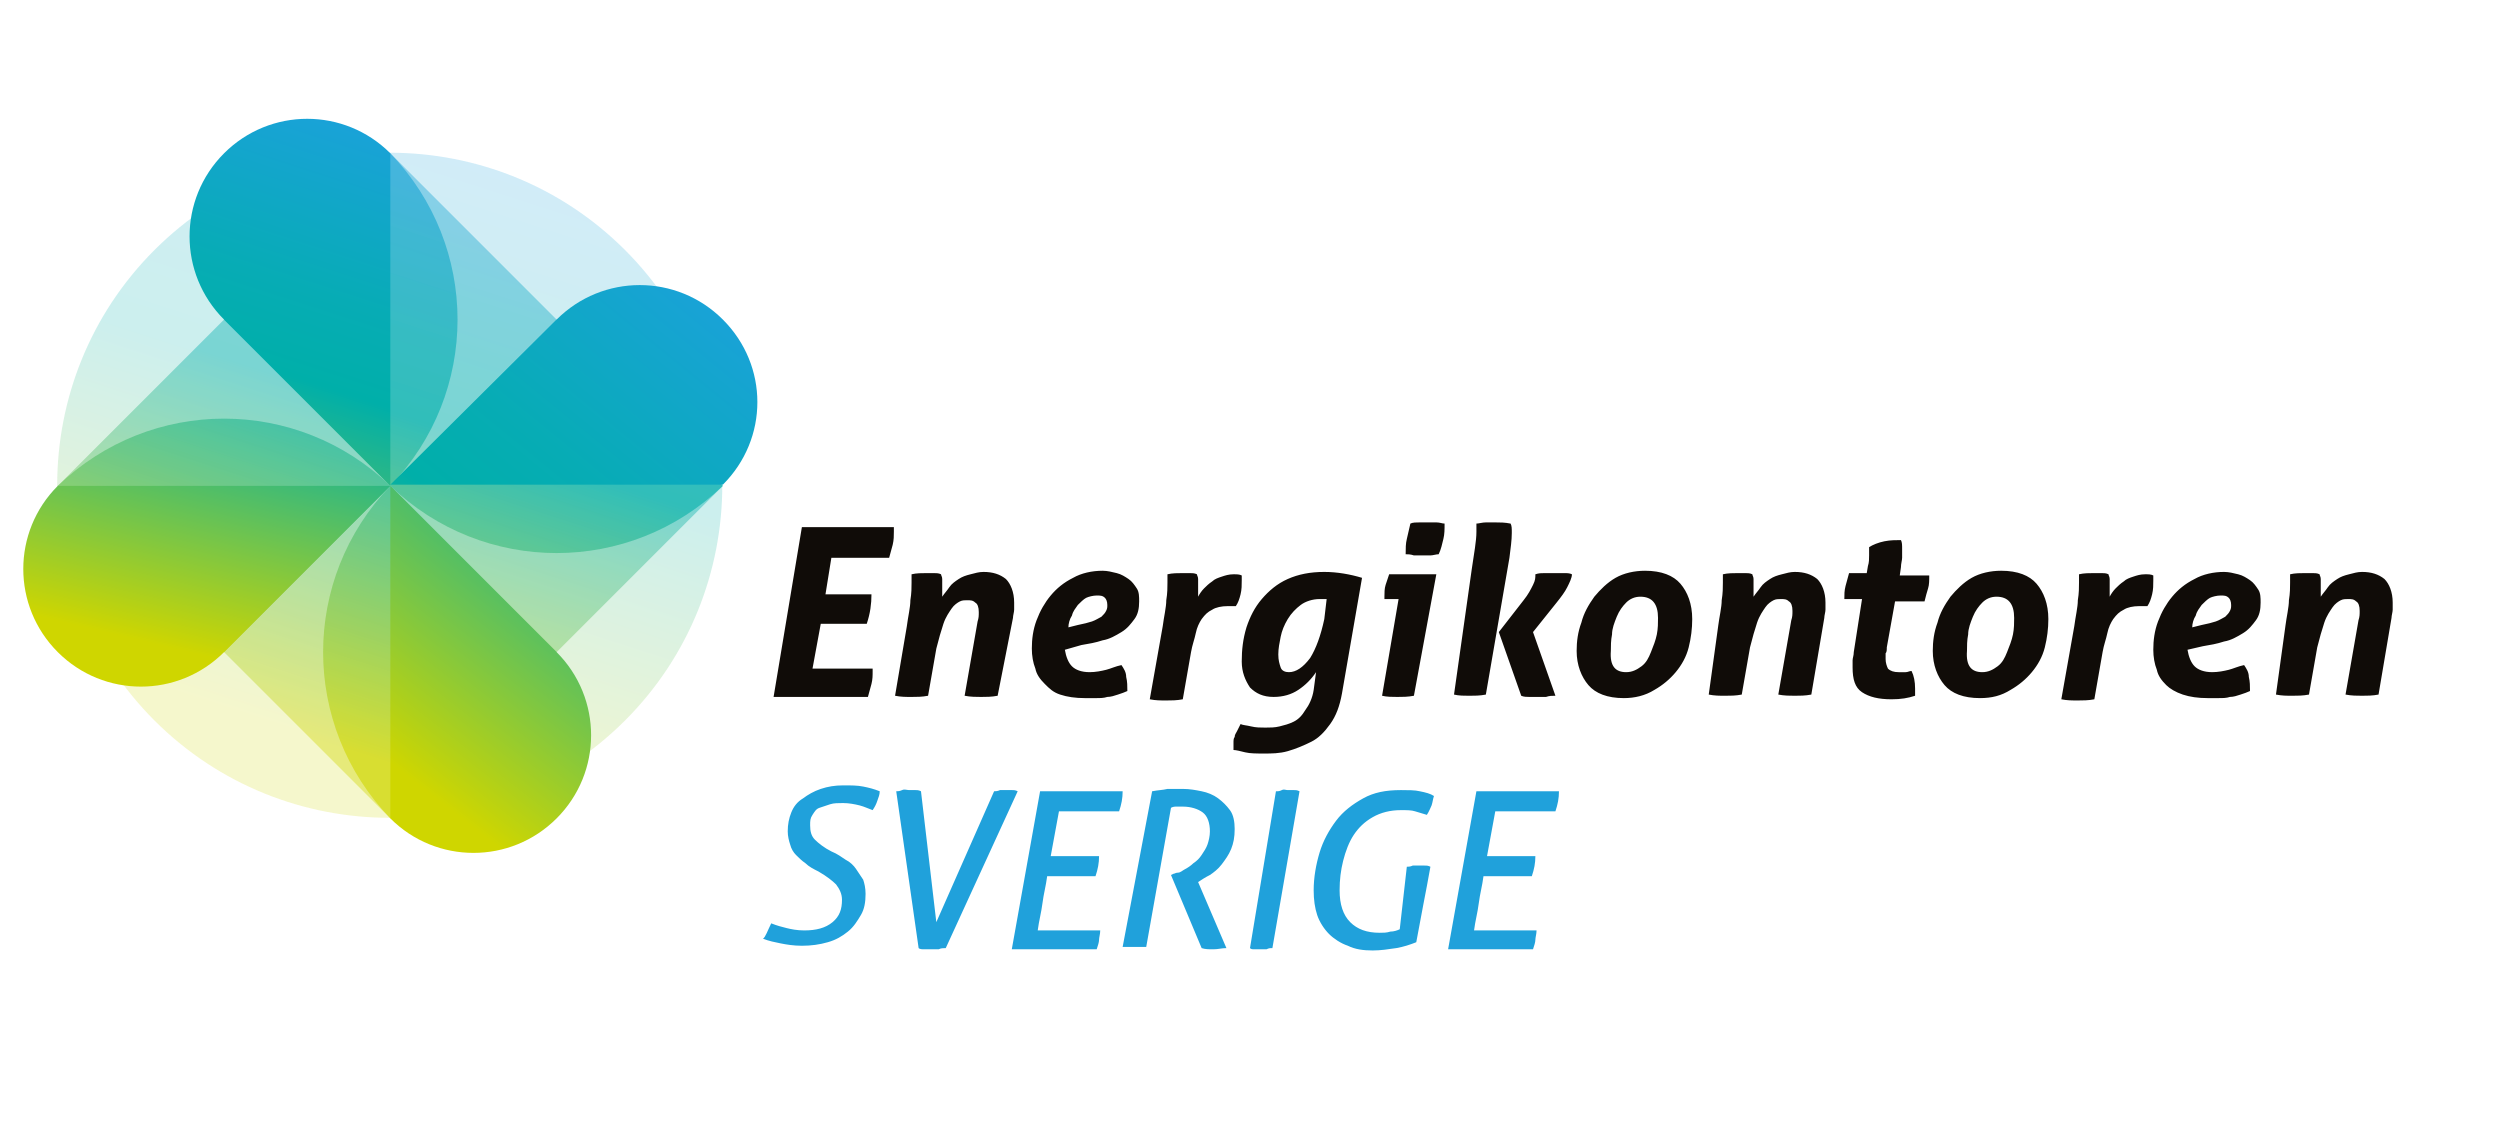
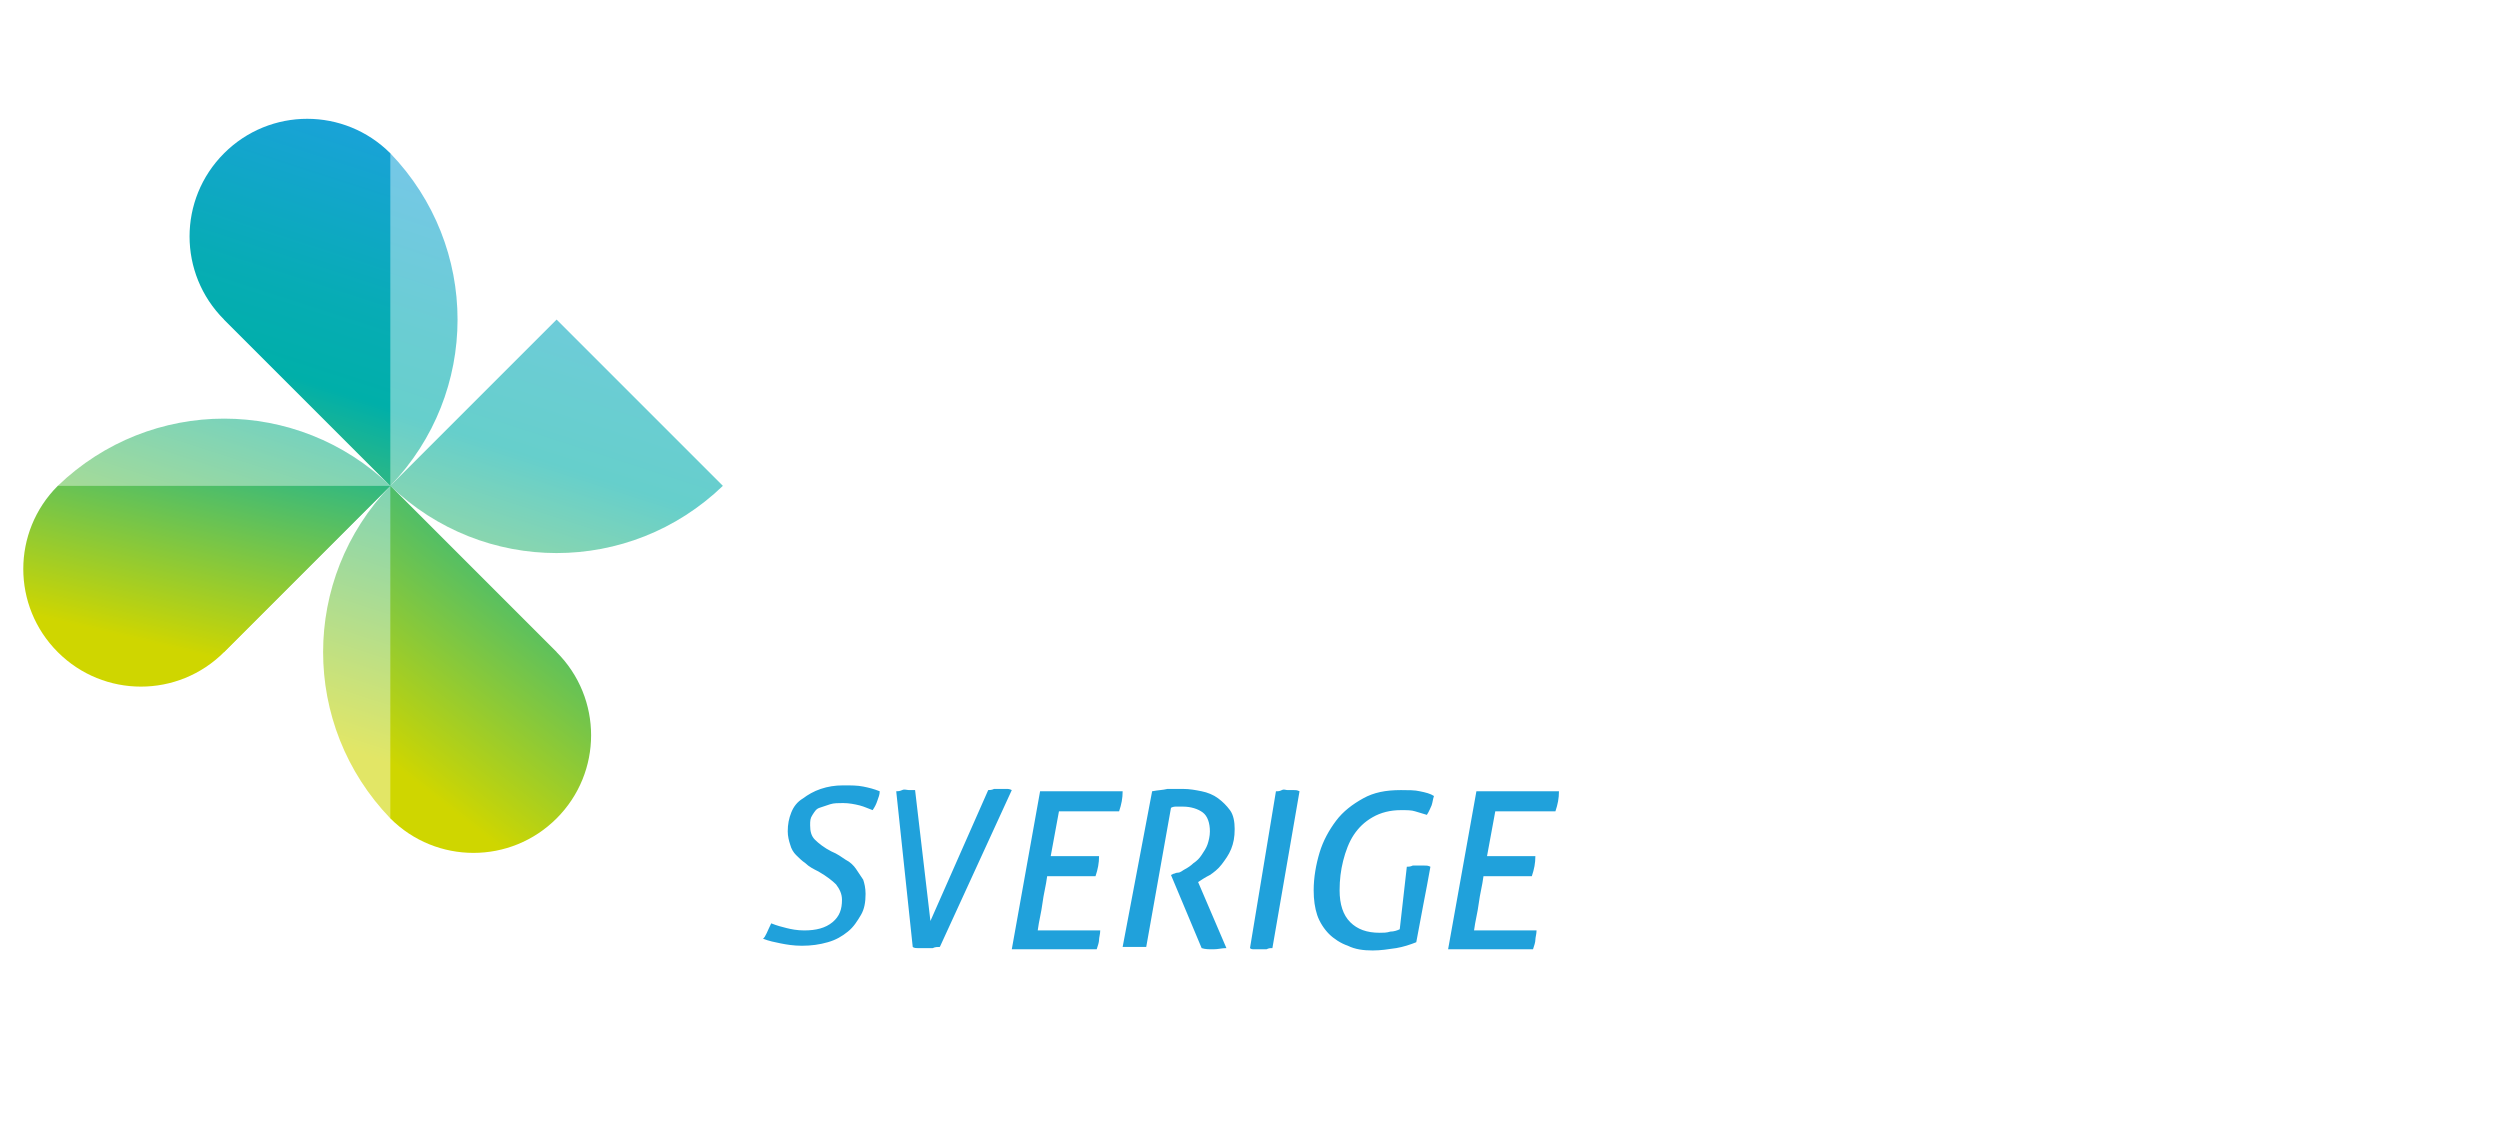
<svg xmlns="http://www.w3.org/2000/svg" viewBox="0 0 212 96">
  <linearGradient id="a" gradientUnits="userSpaceOnUse" x1="-47.285" y1="-205.644" x2="-24.272" y2="-250.647" gradientTransform="scale(-1 1) rotate(-45 287.055 -96.99)">
    <stop offset="0" stop-color="#cfd600" />
    <stop offset=".564" stop-color="#00afa9" />
    <stop offset=".704" stop-color="#07acb5" />
    <stop offset=".957" stop-color="#18a3d5" />
    <stop offset="1" stop-color="#1ba1db" />
  </linearGradient>
-   <path opacity=".4" fill="url(#a)" d="M4.9 41.2l28.2 28.2 28.2-28.2L33.1 13z" />
  <linearGradient id="b" gradientUnits="userSpaceOnUse" x1="-47.258" y1="-205.631" x2="-24.245" y2="-250.634" gradientTransform="scale(-1 1) rotate(-45 287.055 -96.99)">
    <stop offset="0" stop-color="#cfd600" />
    <stop offset=".564" stop-color="#00afa9" />
    <stop offset=".704" stop-color="#07acb5" />
    <stop offset=".957" stop-color="#18a3d5" />
    <stop offset="1" stop-color="#1ba1db" />
  </linearGradient>
-   <path d="M13.1 21.2c-11 11-11 28.9 0 39.9s28.9 11 39.9 0 11-28.9 0-39.9-28.9-11-39.9 0z" opacity=".2" fill="url(#b)" />
  <linearGradient id="c" gradientUnits="userSpaceOnUse" x1="-59.225" y1="-211.751" x2="-36.212" y2="-256.755" gradientTransform="scale(-1 1) rotate(-45 287.055 -96.99)">
    <stop offset="0" stop-color="#cfd600" />
    <stop offset=".564" stop-color="#00afa9" />
    <stop offset=".704" stop-color="#07acb5" />
    <stop offset=".957" stop-color="#18a3d5" />
    <stop offset="1" stop-color="#1ba1db" />
  </linearGradient>
  <path d="M33.1 41.2c7.9 7.6 20.3 7.6 28.2 0L47.2 27.1 33.1 41.2z" opacity=".6" fill="url(#c)" />
  <linearGradient id="d" gradientUnits="userSpaceOnUse" x1="-40.3" y1="-202.064" x2="-17.284" y2="-247.074" gradientTransform="scale(-1 1) rotate(-45 287.055 -96.99)">
    <stop offset="0" stop-color="#cfd600" />
    <stop offset=".564" stop-color="#00afa9" />
    <stop offset=".704" stop-color="#07acb5" />
    <stop offset=".957" stop-color="#18a3d5" />
    <stop offset="1" stop-color="#1ba1db" />
  </linearGradient>
  <path d="M33.1 41.2c7.6-7.9 7.6-20.3 0-28.2L19 27.1l14.1 14.1z" opacity=".6" fill="url(#d)" />
  <linearGradient id="e" gradientUnits="userSpaceOnUse" x1="-35.339" y1="-199.54" x2="-12.329" y2="-244.536" gradientTransform="scale(-1 1) rotate(-45 287.055 -96.99)">
    <stop offset="0" stop-color="#cfd600" />
    <stop offset=".564" stop-color="#00afa9" />
    <stop offset=".704" stop-color="#07acb5" />
    <stop offset=".957" stop-color="#18a3d5" />
    <stop offset="1" stop-color="#1ba1db" />
  </linearGradient>
  <path d="M33.1 41.2c-7.9-7.6-20.3-7.6-28.2 0L19 55.3l14.1-14.1z" opacity=".6" fill="url(#e)" />
  <linearGradient id="f" gradientUnits="userSpaceOnUse" x1="-54.265" y1="-209.211" x2="-31.25" y2="-254.218" gradientTransform="scale(-1 1) rotate(-45 287.055 -96.99)">
    <stop offset="0" stop-color="#cfd600" />
    <stop offset=".564" stop-color="#00afa9" />
    <stop offset=".704" stop-color="#07acb5" />
    <stop offset=".957" stop-color="#18a3d5" />
    <stop offset="1" stop-color="#1ba1db" />
  </linearGradient>
  <path d="M33.1 41.2c-7.6 7.9-7.6 20.3 0 28.2l14.1-14.1-14.1-14.1z" opacity=".6" fill="url(#f)" />
  <linearGradient id="g" gradientUnits="userSpaceOnUse" x1="-223.302" y1="-38.718" x2="-199.351" y2="-85.556" gradientTransform="scale(-1 1) rotate(-45 -.049 -241.007)">
    <stop offset="0" stop-color="#cfd600" />
    <stop offset=".564" stop-color="#00afa9" />
    <stop offset=".704" stop-color="#07acb5" />
    <stop offset=".957" stop-color="#18a3d5" />
    <stop offset="1" stop-color="#1ba1db" />
  </linearGradient>
  <path d="M19 27.1c-3.9-3.9-3.9-10.2 0-14.1 3.9-3.9 10.2-3.9 14.1 0v28.2L19 27.1" fill="url(#g)" />
  <linearGradient id="h" gradientUnits="userSpaceOnUse" x1="-219.937" y1="-42.207" x2="-198.7" y2="-76.648" gradientTransform="scale(-1 1) rotate(-45 -.049 -241.007)">
    <stop offset="0" stop-color="#cfd600" />
    <stop offset=".564" stop-color="#00afa9" />
    <stop offset=".704" stop-color="#07acb5" />
    <stop offset=".957" stop-color="#18a3d5" />
    <stop offset="1" stop-color="#1ba1db" />
  </linearGradient>
  <path d="M4.9 41.2C1 45.1 1 51.4 4.9 55.3c3.9 3.9 10.2 3.9 14.1 0l14.1-14.1H4.9" fill="url(#h)" />
  <linearGradient id="i" gradientUnits="userSpaceOnUse" x1="-140.304" y1="171.807" x2="-146.808" y2="224.009" gradientTransform="scale(1 -1) rotate(-45 -339.038 -155.528)">
    <stop offset="0" stop-color="#cfd600" />
    <stop offset=".564" stop-color="#00afa9" />
    <stop offset=".704" stop-color="#07acb5" />
    <stop offset=".957" stop-color="#18a3d5" />
    <stop offset="1" stop-color="#1ba1db" />
  </linearGradient>
  <path d="M33.1 69.4c3.9 3.9 10.2 3.9 14.1 0 3.9-3.9 3.9-10.2 0-14.1L33.1 41.2v28.2" fill="url(#i)" />
  <linearGradient id="j" gradientUnits="userSpaceOnUse" x1="-93.606" y1="107.842" x2="-27.168" y2="100.895" gradientTransform="rotate(-44.838 -76.064 -44.525)">
    <stop offset="0" stop-color="#cfd600" />
    <stop offset=".564" stop-color="#00afa9" />
    <stop offset=".704" stop-color="#07acb5" />
    <stop offset=".957" stop-color="#18a3d5" />
    <stop offset="1" stop-color="#1ba1db" />
  </linearGradient>
-   <path d="M47.2 27.1c3.9-3.9 10.2-3.9 14.1 0 3.9 3.9 3.9 10.1 0 14H33.1l14.1-14" fill="url(#j)" />
-   <path d="M68 44.7h7.8v.4c0 .3 0 .7-.1 1.1-.1.4-.2.7-.3 1.1h-4.9l-.5 3.1h3.9c0 .8-.1 1.6-.4 2.5h-3.9l-.7 3.8H74v.2c0 .4 0 .7-.1 1.1-.1.4-.2.7-.3 1.1h-8L68 44.7zm8.9 8.4c.1-.8.3-1.6.3-2.2.1-.6.1-1.1.1-1.5v-.7c.4-.1.9-.1 1.3-.1h.6c.2 0 .4 0 .6.1 0 .1.1.2.1.4v1.5c.2-.3.4-.5.6-.8.2-.3.5-.5.8-.7.3-.2.6-.3 1-.4.4-.1.7-.2 1.1-.2.8 0 1.4.2 1.9.6.4.4.7 1.1.7 2v.6c0 .2-.1.5-.1.7L84.6 59c-.5.1-1 .1-1.4.1s-.9 0-1.4-.1l1.1-6.3c.1-.3.1-.5.1-.8 0-.4-.1-.7-.3-.8-.2-.2-.4-.2-.7-.2-.2 0-.4 0-.6.1-.2.1-.5.3-.7.6-.2.3-.5.7-.7 1.3s-.4 1.3-.6 2.1l-.7 4c-.5.1-1 .1-1.4.1-.5 0-.9 0-1.4-.1l1-5.9zm13.4 2c.1.6.3 1.1.6 1.4.3.3.8.5 1.5.5.5 0 1-.1 1.4-.2.4-.1.8-.3 1.3-.4.2.3.4.6.4 1 .1.4.1.8.1 1.2-.2.1-.5.2-.8.3-.3.1-.6.2-.9.2-.3.1-.6.1-1 .1H92c-.8 0-1.5-.1-2.1-.3s-.9-.5-1.3-.9-.7-.8-.8-1.3c-.2-.5-.3-1.1-.3-1.7 0-.8.1-1.6.4-2.4.3-.8.7-1.5 1.2-2.1s1.1-1.1 1.9-1.5c.7-.4 1.6-.6 2.5-.6.4 0 .8.1 1.2.2.4.1.7.3 1 .5s.5.5.7.8c.2.3.2.7.2 1.1 0 .6-.1 1.1-.4 1.5-.3.4-.6.8-1.1 1.1-.5.3-1 .6-1.6.7-.6.2-1.2.3-1.8.4l-1.4.4zm1.1-2.1c.5-.1.9-.2 1.2-.3.3-.1.6-.3.8-.4.2-.2.3-.3.4-.5s.1-.3.1-.5c0-.3-.1-.5-.2-.6-.2-.2-.4-.2-.7-.2-.3 0-.7.1-.9.2s-.5.4-.7.6c-.2.3-.4.5-.5.9-.2.3-.3.7-.3 1l.8-.2zm7.2.1c.1-.8.3-1.6.3-2.2.1-.6.1-1.1.1-1.5v-.7c.4-.1.9-.1 1.3-.1h.6c.2 0 .4 0 .6.1 0 .1.1.2.1.4v1.5c.1-.2.3-.5.5-.7.2-.2.4-.4.7-.6.2-.2.5-.3.8-.4.3-.1.6-.2 1-.2.3 0 .5 0 .7.1v.4c0 .4 0 .8-.1 1.2-.1.4-.2.7-.4 1h-.7c-.5 0-1 .1-1.3.3-.4.2-.6.4-.9.8-.2.3-.4.7-.5 1.2-.1.5-.3 1-.4 1.6l-.7 4c-.5.1-1 .1-1.4.1-.5 0-.9 0-1.4-.1l1.1-6.2zm13 3.9c-.4.6-.9 1.1-1.5 1.5-.6.4-1.3.6-2.1.6-.9 0-1.5-.3-2-.8-.4-.6-.7-1.3-.7-2.2 0-1 .1-1.9.4-2.9.3-.9.7-1.7 1.3-2.4s1.3-1.3 2.2-1.7c.9-.4 1.9-.6 3.1-.6 1.1 0 2.2.2 3.2.5l-1.7 9.8c-.2 1.1-.5 1.9-1 2.6-.5.7-1 1.2-1.6 1.5s-1.3.6-2 .8-1.4.2-2 .2-1.2 0-1.6-.1c-.4-.1-.8-.2-1-.2V63c0-.2 0-.4.1-.5 0-.2.1-.3.2-.5l.3-.6c.2.1.5.1.9.2s.8.1 1.2.1c.4 0 .8 0 1.2-.1.4-.1.8-.2 1.2-.4s.7-.5 1-1c.3-.4.6-1 .7-1.7l.2-1.5zm.9-6.2h-.6c-.6 0-1.2.2-1.6.5-.4.3-.8.7-1.1 1.2s-.5 1-.6 1.5c-.1.5-.2 1-.2 1.5s.1.8.2 1.1.4.4.7.4c.6 0 1.2-.4 1.8-1.2.5-.8.9-1.9 1.2-3.3l.2-1.7zm6.1 0h-1.2v-.2c0-.3 0-.7.1-1l.3-.9h4L119.9 59c-.5.1-1 .1-1.4.1-.4 0-.9 0-1.3-.1l1.4-8.2zm.6-3.8c0-.5 0-.9.1-1.3s.2-.9.3-1.3c.2-.1.5-.1.8-.1h1.4c.3 0 .5.1.7.1 0 .5 0 .9-.1 1.3s-.2.9-.4 1.3c-.2 0-.5.1-.7.1h-1.4c-.3-.1-.5-.1-.7-.1zm5.6 1.3c.2-1.4.4-2.4.4-3.2v-.7c.2 0 .5-.1.8-.1h.8c.4 0 .8 0 1.3.1.1.2.1.4.1.8 0 .6-.1 1.3-.2 2.1l-2 11.6c-.5.1-1 .1-1.4.1-.4 0-.9 0-1.3-.1l1.5-10.6zm2.3 5.3l2.1-2.7c.4-.5.6-.9.8-1.3s.2-.6.2-.9c.3-.1.5-.1.8-.1h1.6c.3 0 .5 0 .7.1 0 .3-.2.7-.4 1.1-.2.4-.5.8-.9 1.3l-2 2.5 1.9 5.4c-.3 0-.5 0-.8.1h-1.4c-.2 0-.5 0-.7-.1l-1.9-5.4zm10.6 5.6c-1.4 0-2.4-.4-3-1.1-.6-.7-1-1.7-1-2.9 0-.8.1-1.6.4-2.4.2-.8.6-1.5 1.1-2.2.5-.6 1.1-1.2 1.8-1.6s1.6-.6 2.5-.6c1.4 0 2.4.4 3 1.1.6.7 1 1.7 1 3 0 .8-.1 1.6-.3 2.4-.2.8-.6 1.5-1.1 2.1-.5.6-1.1 1.1-1.8 1.5-.8.5-1.7.7-2.6.7zm.2-2.2c.5 0 .9-.2 1.3-.5s.6-.7.8-1.2.4-1 .5-1.5c.1-.5.1-1 .1-1.4 0-1.2-.5-1.8-1.5-1.8-.5 0-.9.2-1.2.5-.3.3-.6.7-.8 1.2-.2.5-.4 1-.4 1.5-.1.5-.1 1-.1 1.4-.1 1.3.4 1.8 1.3 1.8zm7.8-3.9c.1-.8.3-1.6.3-2.2.1-.6.1-1.1.1-1.5v-.7c.4-.1.9-.1 1.3-.1h.6c.2 0 .4 0 .6.1 0 .1.1.2.1.4v1.5c.2-.3.4-.5.6-.8.2-.3.5-.5.8-.7.3-.2.6-.3 1-.4.4-.1.7-.2 1.1-.2.8 0 1.4.2 1.9.6.4.4.7 1.1.7 2v.6c0 .2-.1.5-.1.7l-1.1 6.5c-.5.1-1 .1-1.4.1s-.9 0-1.4-.1l1.1-6.3c.1-.3.1-.5.1-.8 0-.4-.1-.7-.3-.8-.2-.2-.4-.2-.7-.2-.2 0-.4 0-.6.1-.2.1-.5.3-.7.6-.2.3-.5.7-.7 1.3s-.4 1.3-.6 2.1l-.7 4c-.5.1-1 .1-1.4.1-.5 0-.9 0-1.4-.1l.8-5.8zm12.2-2.3h-1.5c0-.4 0-.7.1-1.1s.2-.7.3-1.1h1.5l.1-.6c.1-.3.1-.6.1-.9v-.7c.3-.2.8-.4 1.3-.5.5-.1 1-.1 1.4-.1.1.2.1.4.1.8v.7c0 .2-.1.5-.1.8l-.1.7h2.5c0 .4 0 .8-.1 1.1-.1.3-.2.7-.3 1.1h-2.5l-.7 3.9c0 .2 0 .4-.1.5v.5c0 .3.1.6.2.8.2.2.5.3.9.3h.6c.2 0 .3-.1.5-.1.2.4.3.9.3 1.5v.6c-.6.2-1.2.3-2 .3-1.1 0-1.9-.2-2.5-.6s-.8-1.1-.8-2.1V56c0-.2.1-.4.1-.7l.7-4.5zm10 8.4c-1.4 0-2.4-.4-3-1.1-.6-.7-1-1.7-1-2.9 0-.8.1-1.6.4-2.4.2-.8.6-1.5 1.1-2.2.5-.6 1.1-1.2 1.8-1.6s1.6-.6 2.5-.6c1.4 0 2.4.4 3 1.1.6.7 1 1.7 1 3 0 .8-.1 1.6-.3 2.4-.2.8-.6 1.5-1.1 2.1-.5.6-1.1 1.1-1.8 1.5-.8.5-1.6.7-2.6.7zm.2-2.2c.5 0 .9-.2 1.3-.5s.6-.7.8-1.2.4-1 .5-1.5c.1-.5.1-1 .1-1.4 0-1.2-.5-1.8-1.5-1.8-.5 0-.9.2-1.2.5-.3.3-.6.7-.8 1.2-.2.5-.4 1-.4 1.5-.1.5-.1 1-.1 1.4-.1 1.3.4 1.8 1.3 1.8zm7.8-3.9c.1-.8.3-1.6.3-2.2.1-.6.1-1.1.1-1.5v-.7c.4-.1.9-.1 1.3-.1h.6c.2 0 .4 0 .6.1 0 .1.1.2.1.4v1.5c.1-.2.3-.5.5-.7.2-.2.4-.4.7-.6.2-.2.5-.3.8-.4.3-.1.6-.2 1-.2.3 0 .5 0 .7.1v.4c0 .4 0 .8-.1 1.2-.1.4-.2.7-.4 1h-.7c-.5 0-1 .1-1.3.3-.4.2-.6.4-.9.8-.2.3-.4.7-.5 1.2-.1.5-.3 1-.4 1.6l-.7 4c-.5.1-1 .1-1.4.1-.5 0-.9 0-1.4-.1l1.1-6.2zm9.6 2c.1.6.3 1.1.6 1.4.3.3.8.5 1.5.5.5 0 1-.1 1.4-.2.4-.1.8-.3 1.3-.4.2.3.4.6.4 1 .1.4.1.8.1 1.2-.2.1-.5.2-.8.3-.3.1-.6.2-.9.2-.3.1-.6.1-1 .1h-.9c-.8 0-1.5-.1-2.1-.3s-1.1-.5-1.4-.8c-.4-.4-.7-.8-.8-1.3-.2-.5-.3-1.1-.3-1.7 0-.8.1-1.6.4-2.4.3-.8.7-1.5 1.2-2.1s1.1-1.1 1.9-1.5c.7-.4 1.6-.6 2.5-.6.4 0 .8.1 1.2.2.4.1.7.3 1 .5s.5.5.7.8c.2.3.2.7.2 1.1 0 .6-.1 1.1-.4 1.5-.3.4-.6.8-1.1 1.1-.5.3-1 .6-1.6.7-.6.2-1.2.3-1.8.4l-1.3.3zm1.2-2.1c.5-.1.9-.2 1.2-.3.3-.1.6-.3.8-.4.2-.2.3-.3.4-.5s.1-.3.1-.5c0-.3-.1-.5-.2-.6-.2-.2-.4-.2-.7-.2-.3 0-.7.1-.9.2s-.5.4-.7.6c-.2.3-.4.5-.5.9-.2.3-.3.7-.3 1l.8-.2zm7.1.1c.1-.8.3-1.6.3-2.2.1-.6.1-1.1.1-1.5v-.7c.4-.1.9-.1 1.3-.1h.6c.2 0 .4 0 .6.1 0 .1.1.2.1.4v1.5c.2-.3.4-.5.6-.8.2-.3.5-.5.8-.7.3-.2.6-.3 1-.4.4-.1.7-.2 1.1-.2.8 0 1.4.2 1.9.6.4.4.7 1.1.7 2v.6c0 .2-.1.5-.1.7l-1.1 6.5c-.5.1-1 .1-1.4.1s-.9 0-1.4-.1l1.1-6.3c.1-.3.1-.5.1-.8 0-.4-.1-.7-.3-.8-.2-.2-.4-.2-.7-.2-.2 0-.4 0-.6.1-.2.1-.5.3-.7.6-.2.3-.5.7-.7 1.3s-.4 1.3-.6 2.1l-.7 4c-.5.1-1 .1-1.4.1-.5 0-.9 0-1.4-.1l.8-5.8z" fill="#100c08" />
-   <path d="M65.4 78.3c.5.2.9.3 1.3.4s.9.2 1.5.2c1 0 1.8-.2 2.4-.7.6-.5.8-1.1.8-1.9 0-.5-.2-.9-.5-1.3-.3-.3-.8-.7-1.5-1.1-.4-.2-.8-.4-1.1-.7-.3-.2-.6-.5-.8-.7s-.4-.5-.5-.9c-.1-.3-.2-.7-.2-1.1 0-.6.1-1.1.3-1.6.2-.5.5-.9 1-1.2.4-.3.9-.6 1.5-.8.6-.2 1.2-.3 1.9-.3s1.2 0 1.7.1.9.2 1.4.4c0 .3-.1.5-.2.8-.1.3-.2.5-.4.8-.3-.1-.7-.3-1.1-.4-.4-.1-.9-.2-1.4-.2-.4 0-.8 0-1.1.1l-.9.3c-.3.1-.4.3-.6.6s-.2.5-.2.9c0 .5.1.9.4 1.2.3.3.8.7 1.4 1 .5.2.9.5 1.2.7.4.2.7.5.9.8l.6.9c.1.3.2.7.2 1.2 0 .7-.1 1.3-.4 1.8s-.6 1-1.1 1.4c-.5.4-1 .7-1.7.9-.7.2-1.4.3-2.2.3-.7 0-1.3-.1-1.8-.2s-1-.2-1.5-.4c.2-.1.4-.7.7-1.3zM76 67.1c.1 0 .3 0 .5-.1s.4 0 .6 0h.5c.2 0 .3 0 .5.1l1.3 11.1 4.9-11.1c.1 0 .3 0 .5-.1h1c.2 0 .3 0 .5.1l-6.1 13.3c-.2 0-.4 0-.6.1h-1.2c-.2 0-.4 0-.5-.1L76 67.1zm12.2 0h7c0 .6-.1 1.1-.3 1.7h-5.1l-.7 3.8h4.1c0 .6-.1 1.1-.3 1.7h-4.1c-.1.8-.3 1.5-.4 2.3s-.3 1.5-.4 2.3h5.3c0 .3-.1.6-.1.8s-.1.5-.2.8h-7.2l2.4-13.4zm9.5 0c.5-.1.9-.1 1.3-.2h1.3c.6 0 1.1.1 1.6.2s1 .3 1.4.6c.4.3.7.6 1 1s.4 1 .4 1.6c0 .7-.1 1.2-.3 1.7s-.5.9-.8 1.3c-.3.4-.7.7-1 .9-.4.2-.7.4-1 .6l2.4 5.6c-.4 0-.7.1-1.1.1-.4 0-.7 0-1-.1l-2.6-6.2.2-.1c.1 0 .2-.1.4-.1s.4-.2.6-.3c.2-.1.5-.3.7-.5.3-.2.5-.4.7-.7.2-.3.4-.6.5-.9.1-.3.2-.7.2-1.1 0-.7-.2-1.3-.6-1.6-.4-.3-1-.5-1.7-.5h-.5c-.2 0-.3 0-.5.1l-2.1 11.8h-2l2.5-13.2zm10.5 0c.2 0 .3 0 .5-.1s.3 0 .5 0h.5c.2 0 .3 0 .5.1l-2.3 13.3c-.2 0-.3 0-.5.1h-1c-.2 0-.3 0-.4-.1l2.2-13.3zm11.1 6.4c.1 0 .3 0 .5-.1h1c.2 0 .3 0 .5.1-.2 1.1-.4 2.2-.6 3.2-.2 1.1-.4 2.1-.6 3.2-.5.2-1.1.4-1.7.5-.7.1-1.3.2-2 .2-.8 0-1.5-.1-2.1-.4-.6-.2-1.2-.6-1.6-1-.4-.4-.8-1-1-1.6-.2-.6-.3-1.3-.3-2.1 0-1.1.2-2.2.5-3.2s.8-1.9 1.4-2.7c.6-.8 1.4-1.4 2.3-1.9s1.9-.7 3.2-.7c.6 0 1.2 0 1.6.1.5.1.9.2 1.2.4-.1.3-.1.5-.2.8-.1.2-.2.5-.4.8-.3-.1-.7-.2-1-.3s-.7-.1-1.2-.1c-.9 0-1.7.2-2.4.6-.7.4-1.2.9-1.6 1.5-.4.6-.7 1.4-.9 2.2-.2.8-.3 1.6-.3 2.5 0 1.2.3 2.1.9 2.7.6.6 1.4.9 2.5.9.3 0 .6 0 .9-.1.3 0 .6-.1.8-.2l.6-5.3zm5.9-6.4h7c0 .6-.1 1.1-.3 1.7h-5.1l-.7 3.8h4.1c0 .6-.1 1.1-.3 1.7h-4.1c-.1.8-.3 1.5-.4 2.3s-.3 1.5-.4 2.3h5.3c0 .3-.1.6-.1.8s-.1.5-.2.8h-7.2l2.4-13.4z" fill="#20a1db" />
+   <path d="M65.4 78.3c.5.2.9.3 1.3.4s.9.2 1.5.2c1 0 1.8-.2 2.4-.7.6-.5.8-1.1.8-1.9 0-.5-.2-.9-.5-1.3-.3-.3-.8-.7-1.5-1.1-.4-.2-.8-.4-1.1-.7-.3-.2-.6-.5-.8-.7s-.4-.5-.5-.9c-.1-.3-.2-.7-.2-1.1 0-.6.1-1.1.3-1.6.2-.5.5-.9 1-1.2.4-.3.9-.6 1.5-.8.6-.2 1.2-.3 1.9-.3s1.2 0 1.7.1.9.2 1.4.4c0 .3-.1.5-.2.8-.1.3-.2.5-.4.8-.3-.1-.7-.3-1.1-.4-.4-.1-.9-.2-1.4-.2-.4 0-.8 0-1.1.1l-.9.3c-.3.1-.4.3-.6.6s-.2.5-.2.9c0 .5.1.9.4 1.2.3.3.8.7 1.4 1 .5.2.9.5 1.2.7.4.2.7.5.9.8l.6.9c.1.3.2.7.2 1.2 0 .7-.1 1.3-.4 1.8s-.6 1-1.1 1.4c-.5.4-1 .7-1.7.9-.7.2-1.4.3-2.2.3-.7 0-1.3-.1-1.8-.2s-1-.2-1.5-.4c.2-.1.4-.7.7-1.3zM76 67.1c.1 0 .3 0 .5-.1s.4 0 .6 0h.5l1.3 11.1 4.9-11.1c.1 0 .3 0 .5-.1h1c.2 0 .3 0 .5.1l-6.1 13.3c-.2 0-.4 0-.6.1h-1.2c-.2 0-.4 0-.5-.1L76 67.1zm12.2 0h7c0 .6-.1 1.1-.3 1.7h-5.1l-.7 3.8h4.1c0 .6-.1 1.1-.3 1.7h-4.1c-.1.8-.3 1.5-.4 2.3s-.3 1.5-.4 2.3h5.3c0 .3-.1.6-.1.8s-.1.5-.2.8h-7.2l2.4-13.4zm9.5 0c.5-.1.9-.1 1.3-.2h1.3c.6 0 1.1.1 1.6.2s1 .3 1.4.6c.4.3.7.6 1 1s.4 1 .4 1.6c0 .7-.1 1.2-.3 1.7s-.5.9-.8 1.3c-.3.4-.7.7-1 .9-.4.2-.7.4-1 .6l2.4 5.6c-.4 0-.7.1-1.1.1-.4 0-.7 0-1-.1l-2.6-6.2.2-.1c.1 0 .2-.1.4-.1s.4-.2.6-.3c.2-.1.5-.3.7-.5.3-.2.5-.4.7-.7.2-.3.4-.6.5-.9.1-.3.2-.7.2-1.1 0-.7-.2-1.3-.6-1.6-.4-.3-1-.5-1.7-.5h-.5c-.2 0-.3 0-.5.1l-2.1 11.8h-2l2.5-13.2zm10.5 0c.2 0 .3 0 .5-.1s.3 0 .5 0h.5c.2 0 .3 0 .5.1l-2.3 13.3c-.2 0-.3 0-.5.1h-1c-.2 0-.3 0-.4-.1l2.2-13.3zm11.1 6.4c.1 0 .3 0 .5-.1h1c.2 0 .3 0 .5.1-.2 1.1-.4 2.2-.6 3.2-.2 1.1-.4 2.1-.6 3.2-.5.2-1.1.4-1.7.5-.7.1-1.3.2-2 .2-.8 0-1.5-.1-2.1-.4-.6-.2-1.2-.6-1.6-1-.4-.4-.8-1-1-1.6-.2-.6-.3-1.3-.3-2.1 0-1.1.2-2.2.5-3.2s.8-1.9 1.4-2.7c.6-.8 1.4-1.4 2.3-1.9s1.9-.7 3.2-.7c.6 0 1.2 0 1.6.1.5.1.9.2 1.2.4-.1.3-.1.5-.2.8-.1.2-.2.5-.4.8-.3-.1-.7-.2-1-.3s-.7-.1-1.2-.1c-.9 0-1.7.2-2.4.6-.7.4-1.2.9-1.6 1.5-.4.6-.7 1.4-.9 2.2-.2.8-.3 1.6-.3 2.5 0 1.2.3 2.1.9 2.7.6.6 1.4.9 2.5.9.3 0 .6 0 .9-.1.3 0 .6-.1.8-.2l.6-5.3zm5.9-6.4h7c0 .6-.1 1.1-.3 1.7h-5.1l-.7 3.8h4.1c0 .6-.1 1.1-.3 1.7h-4.1c-.1.8-.3 1.5-.4 2.3s-.3 1.5-.4 2.3h5.3c0 .3-.1.6-.1.8s-.1.5-.2.8h-7.2l2.4-13.4z" fill="#20a1db" />
</svg>